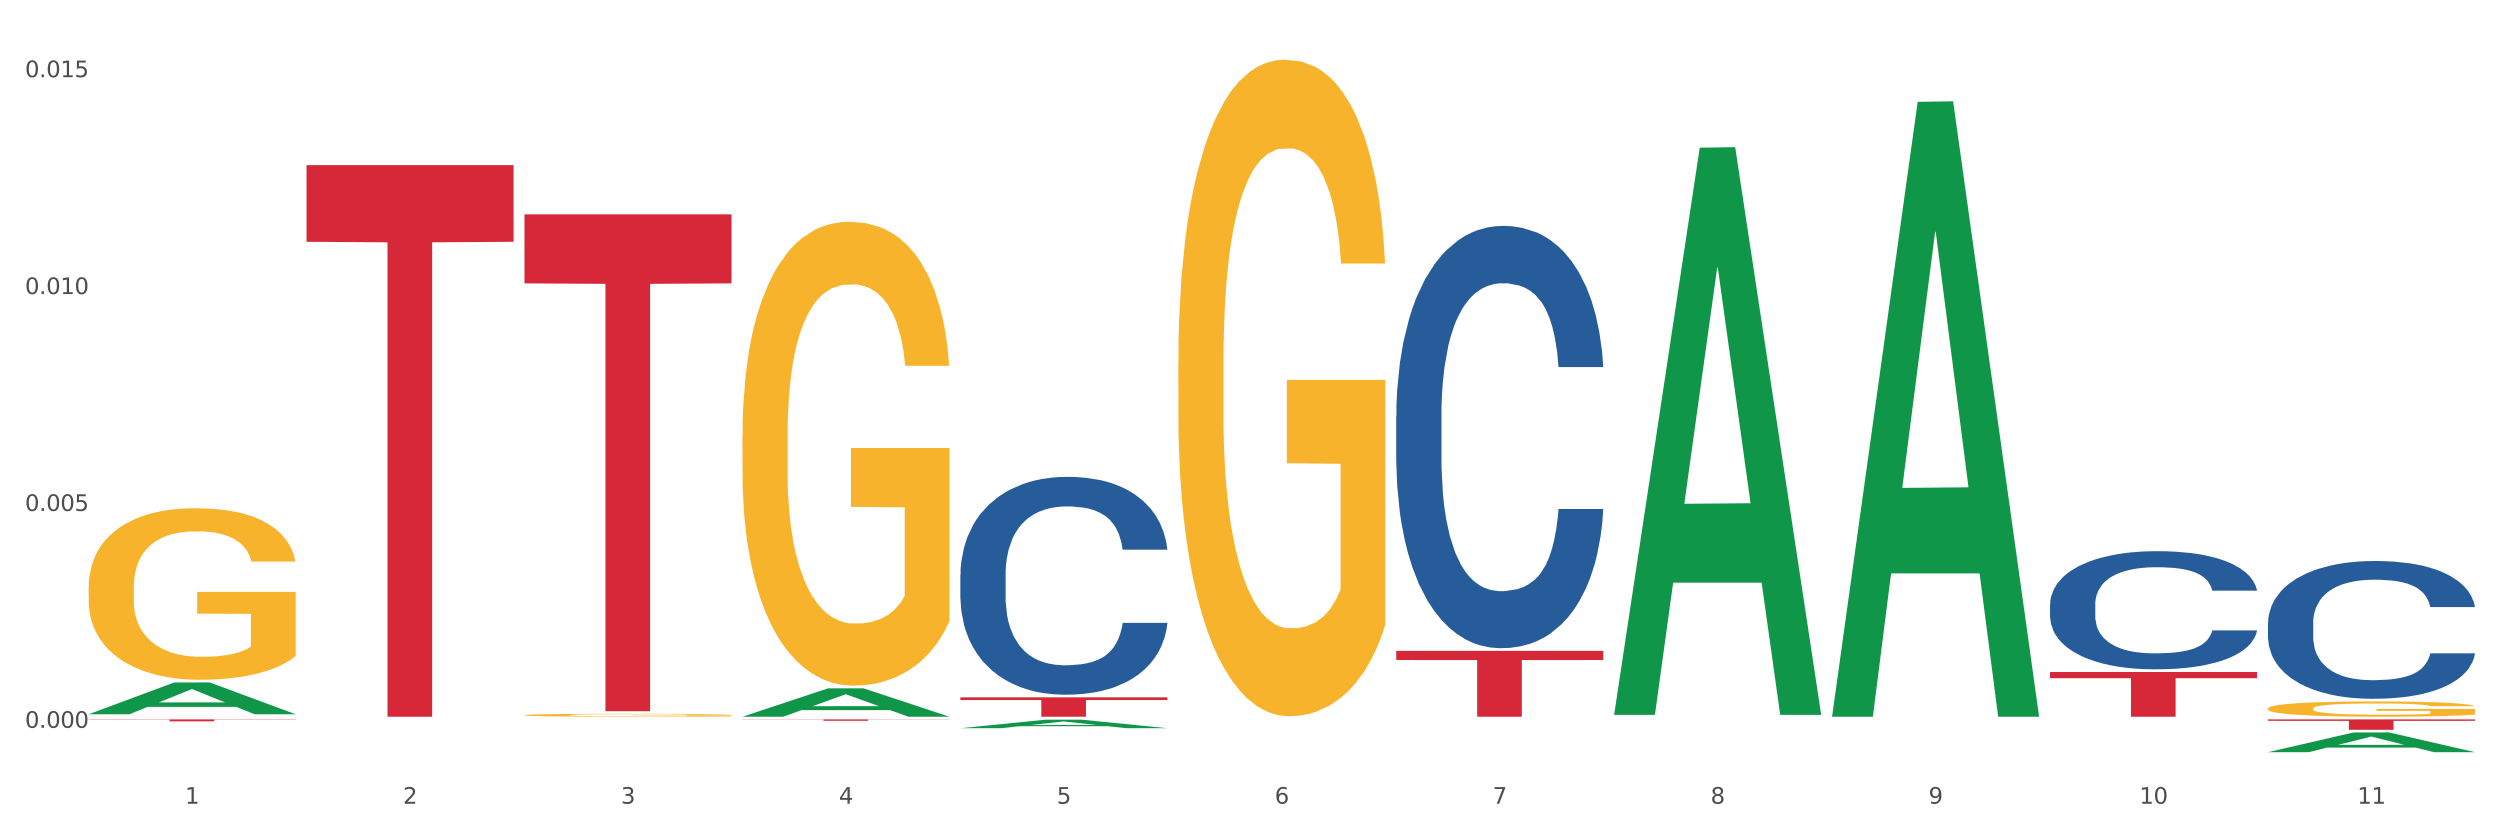
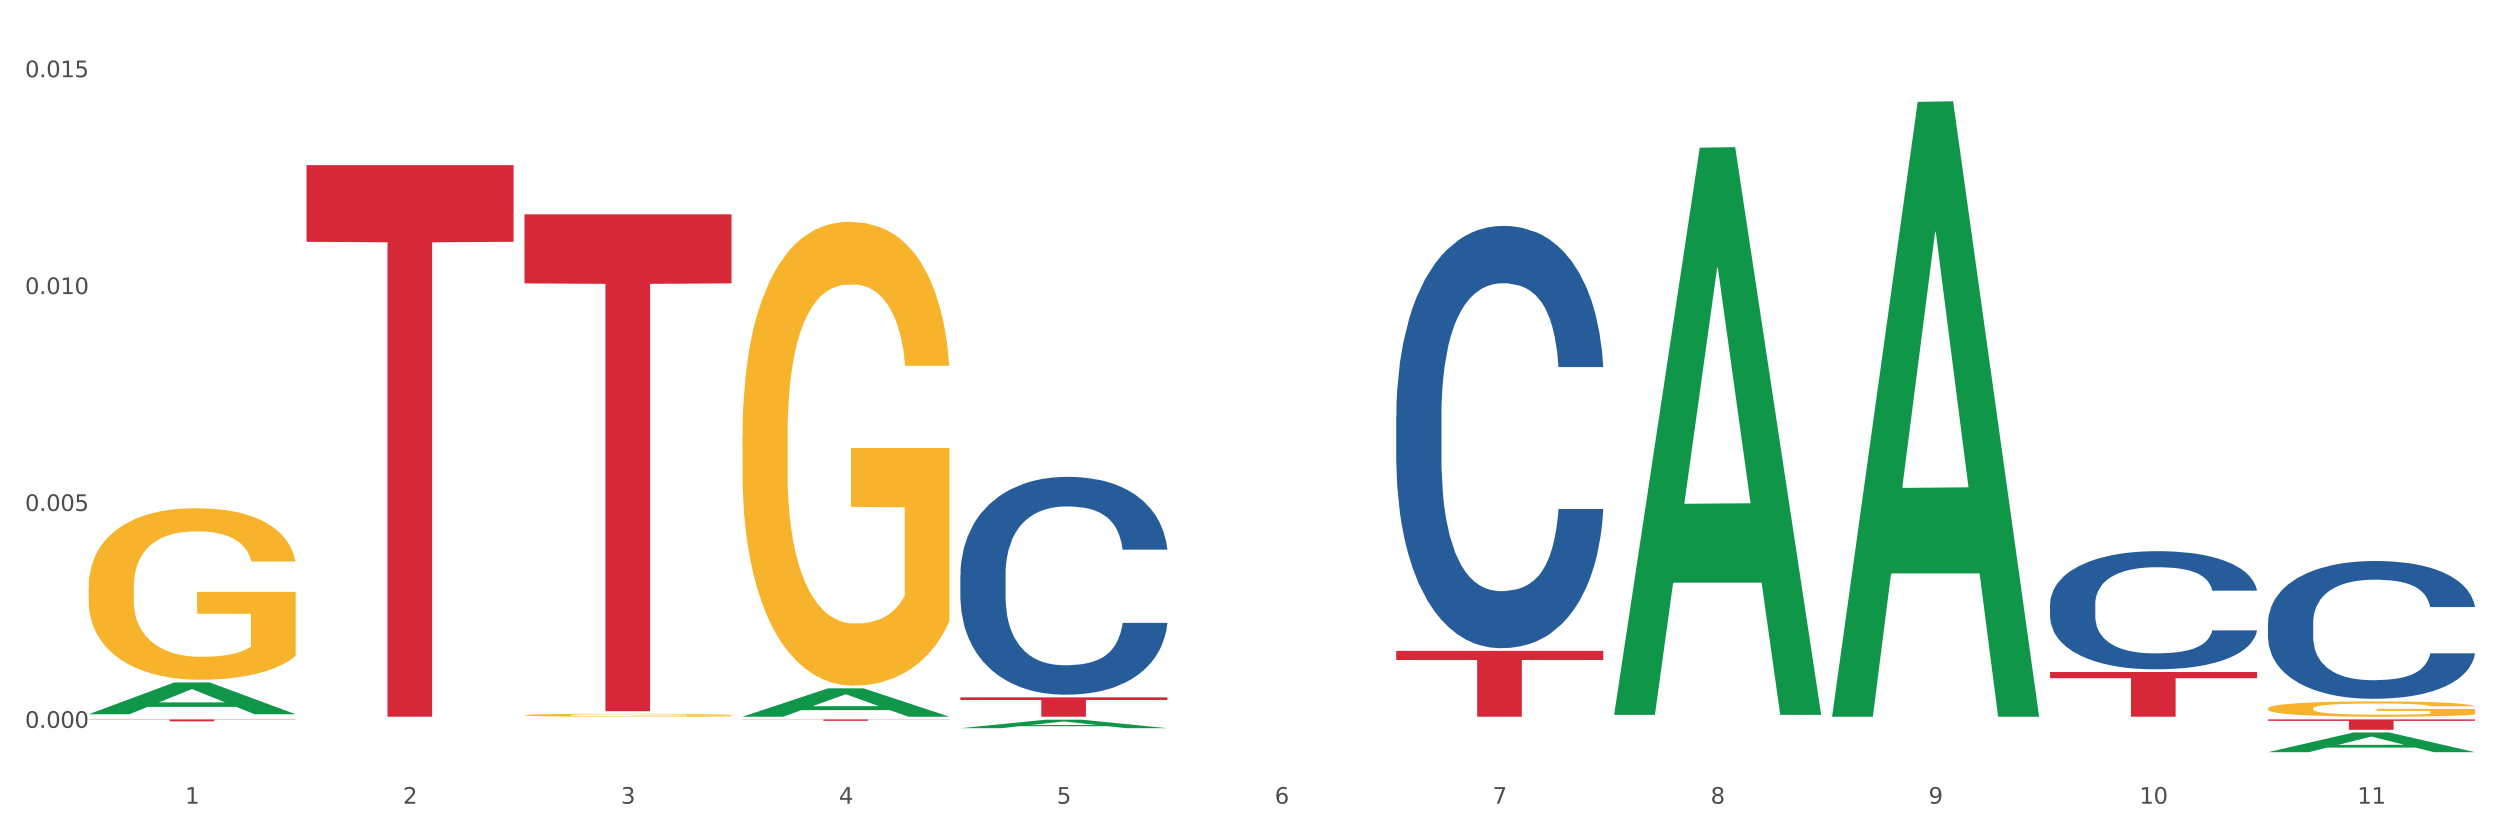
<svg xmlns="http://www.w3.org/2000/svg" xmlns:xlink="http://www.w3.org/1999/xlink" width="1080pt" height="360pt" viewBox="0 0 1080 360" version="1.1">
  <rect x="0" y="0" width="1080" height="360" fill="#333333" stroke="none" />
  <defs>
    <style type="text/css">*{stroke-linejoin: round; stroke-linecap: butt}</style>
  </defs>
  <g id="figure_1">
    <g id="patch_1">
      <path d="M 0 360  L 1080 360  L 1080 0  L 0 0  z " style="fill: #ffffff; stroke: #ffffff; stroke-linejoin: miter" />
    </g>
    <g id="axes_1">
      <g id="matplotlib.axis_1">
        <g id="xtick_1">
          <g id="text_1">
            <g style="fill: #4d4d4d" transform="translate(79.949 347.204) scale(0.096 -0.096)">
              <defs>
                <path id="DejaVuSans-31" d="M 794 531  L 1825 531  L 1825 4091  L 703 3866  L 703 4441  L 1819 4666  L 2450 4666  L 2450 531  L 3481 531  L 3481 0  L 794 0  L 794 531  z " transform="scale(0.016)" />
              </defs>
              <use xlink:href="#DejaVuSans-31" />
            </g>
          </g>
        </g>
        <g id="xtick_2">
          <g id="text_2">
            <g style="fill: #4d4d4d" transform="translate(174.097 347.204) scale(0.096 -0.096)">
              <defs>
                <path id="DejaVuSans-32" d="M 1228 531  L 3431 531  L 3431 0  L 469 0  L 469 531  Q 828 903 1448 1529  Q 2069 2156 2228 2338  Q 2531 2678 2651 2914  Q 2772 3150 2772 3378  Q 2772 3750 2511 3984  Q 2250 4219 1831 4219  Q 1534 4219 1204 4116  Q 875 4013 500 3803  L 500 4441  Q 881 4594 1212 4672  Q 1544 4750 1819 4750  Q 2544 4750 2975 4387  Q 3406 4025 3406 3419  Q 3406 3131 3298 2873  Q 3191 2616 2906 2266  Q 2828 2175 2409 1742  Q 1991 1309 1228 531  z " transform="scale(0.016)" />
              </defs>
              <use xlink:href="#DejaVuSans-32" />
            </g>
          </g>
        </g>
        <g id="xtick_3">
          <g id="text_3">
            <g style="fill: #4d4d4d" transform="translate(268.244 347.204) scale(0.096 -0.096)">
              <defs>
                <path id="DejaVuSans-33" d="M 2597 2516  Q 3050 2419 3304 2112  Q 3559 1806 3559 1356  Q 3559 666 3084 287  Q 2609 -91 1734 -91  Q 1441 -91 1130 -33  Q 819 25 488 141  L 488 750  Q 750 597 1062 519  Q 1375 441 1716 441  Q 2309 441 2620 675  Q 2931 909 2931 1356  Q 2931 1769 2642 2001  Q 2353 2234 1838 2234  L 1294 2234  L 1294 2753  L 1863 2753  Q 2328 2753 2575 2939  Q 2822 3125 2822 3475  Q 2822 3834 2567 4026  Q 2313 4219 1838 4219  Q 1578 4219 1281 4162  Q 984 4106 628 3988  L 628 4550  Q 988 4650 1302 4700  Q 1616 4750 1894 4750  Q 2613 4750 3031 4423  Q 3450 4097 3450 3541  Q 3450 3153 3228 2886  Q 3006 2619 2597 2516  z " transform="scale(0.016)" />
              </defs>
              <use xlink:href="#DejaVuSans-33" />
            </g>
          </g>
        </g>
        <g id="xtick_4">
          <g id="text_4">
            <g style="fill: #4d4d4d" transform="translate(362.392 347.204) scale(0.096 -0.096)">
              <defs>
                <path id="DejaVuSans-34" d="M 2419 4116  L 825 1625  L 2419 1625  L 2419 4116  z M 2253 4666  L 3047 4666  L 3047 1625  L 3713 1625  L 3713 1100  L 3047 1100  L 3047 0  L 2419 0  L 2419 1100  L 313 1100  L 313 1709  L 2253 4666  z " transform="scale(0.016)" />
              </defs>
              <use xlink:href="#DejaVuSans-34" />
            </g>
          </g>
        </g>
        <g id="xtick_5">
          <g id="text_5">
            <g style="fill: #4d4d4d" transform="translate(456.54 347.204) scale(0.096 -0.096)">
              <defs>
                <path id="DejaVuSans-35" d="M 691 4666  L 3169 4666  L 3169 4134  L 1269 4134  L 1269 2991  Q 1406 3038 1543 3061  Q 1681 3084 1819 3084  Q 2600 3084 3056 2656  Q 3513 2228 3513 1497  Q 3513 744 3044 326  Q 2575 -91 1722 -91  Q 1428 -91 1123 -41  Q 819 9 494 109  L 494 744  Q 775 591 1075 516  Q 1375 441 1709 441  Q 2250 441 2565 725  Q 2881 1009 2881 1497  Q 2881 1984 2565 2268  Q 2250 2553 1709 2553  Q 1456 2553 1204 2497  Q 953 2441 691 2322  L 691 4666  z " transform="scale(0.016)" />
              </defs>
              <use xlink:href="#DejaVuSans-35" />
            </g>
          </g>
        </g>
        <g id="xtick_6">
          <g id="text_6">
            <g style="fill: #4d4d4d" transform="translate(550.688 347.204) scale(0.096 -0.096)">
              <defs>
                <path id="DejaVuSans-36" d="M 2113 2584  Q 1688 2584 1439 2293  Q 1191 2003 1191 1497  Q 1191 994 1439 701  Q 1688 409 2113 409  Q 2538 409 2786 701  Q 3034 994 3034 1497  Q 3034 2003 2786 2293  Q 2538 2584 2113 2584  z M 3366 4563  L 3366 3988  Q 3128 4100 2886 4159  Q 2644 4219 2406 4219  Q 1781 4219 1451 3797  Q 1122 3375 1075 2522  Q 1259 2794 1537 2939  Q 1816 3084 2150 3084  Q 2853 3084 3261 2657  Q 3669 2231 3669 1497  Q 3669 778 3244 343  Q 2819 -91 2113 -91  Q 1303 -91 875 529  Q 447 1150 447 2328  Q 447 3434 972 4092  Q 1497 4750 2381 4750  Q 2619 4750 2861 4703  Q 3103 4656 3366 4563  z " transform="scale(0.016)" />
              </defs>
              <use xlink:href="#DejaVuSans-36" />
            </g>
          </g>
        </g>
        <g id="xtick_7">
          <g id="text_7">
            <g style="fill: #4d4d4d" transform="translate(644.835 347.204) scale(0.096 -0.096)">
              <defs>
                <path id="DejaVuSans-37" d="M 525 4666  L 3525 4666  L 3525 4397  L 1831 0  L 1172 0  L 2766 4134  L 525 4134  L 525 4666  z " transform="scale(0.016)" />
              </defs>
              <use xlink:href="#DejaVuSans-37" />
            </g>
          </g>
        </g>
        <g id="xtick_8">
          <g id="text_8">
            <g style="fill: #4d4d4d" transform="translate(738.983 347.204) scale(0.096 -0.096)">
              <defs>
                <path id="DejaVuSans-38" d="M 2034 2216  Q 1584 2216 1326 1975  Q 1069 1734 1069 1313  Q 1069 891 1326 650  Q 1584 409 2034 409  Q 2484 409 2743 651  Q 3003 894 3003 1313  Q 3003 1734 2745 1975  Q 2488 2216 2034 2216  z M 1403 2484  Q 997 2584 770 2862  Q 544 3141 544 3541  Q 544 4100 942 4425  Q 1341 4750 2034 4750  Q 2731 4750 3128 4425  Q 3525 4100 3525 3541  Q 3525 3141 3298 2862  Q 3072 2584 2669 2484  Q 3125 2378 3379 2068  Q 3634 1759 3634 1313  Q 3634 634 3220 271  Q 2806 -91 2034 -91  Q 1263 -91 848 271  Q 434 634 434 1313  Q 434 1759 690 2068  Q 947 2378 1403 2484  z M 1172 3481  Q 1172 3119 1398 2916  Q 1625 2713 2034 2713  Q 2441 2713 2670 2916  Q 2900 3119 2900 3481  Q 2900 3844 2670 4047  Q 2441 4250 2034 4250  Q 1625 4250 1398 4047  Q 1172 3844 1172 3481  z " transform="scale(0.016)" />
              </defs>
              <use xlink:href="#DejaVuSans-38" />
            </g>
          </g>
        </g>
        <g id="xtick_9">
          <g id="text_9">
            <g style="fill: #4d4d4d" transform="translate(833.131 347.204) scale(0.096 -0.096)">
              <defs>
                <path id="DejaVuSans-39" d="M 703 97  L 703 672  Q 941 559 1184 500  Q 1428 441 1663 441  Q 2288 441 2617 861  Q 2947 1281 2994 2138  Q 2813 1869 2534 1725  Q 2256 1581 1919 1581  Q 1219 1581 811 2004  Q 403 2428 403 3163  Q 403 3881 828 4315  Q 1253 4750 1959 4750  Q 2769 4750 3195 4129  Q 3622 3509 3622 2328  Q 3622 1225 3098 567  Q 2575 -91 1691 -91  Q 1453 -91 1209 -44  Q 966 3 703 97  z M 1959 2075  Q 2384 2075 2632 2365  Q 2881 2656 2881 3163  Q 2881 3666 2632 3958  Q 2384 4250 1959 4250  Q 1534 4250 1286 3958  Q 1038 3666 1038 3163  Q 1038 2656 1286 2365  Q 1534 2075 1959 2075  z " transform="scale(0.016)" />
              </defs>
              <use xlink:href="#DejaVuSans-39" />
            </g>
          </g>
        </g>
        <g id="xtick_10">
          <g id="text_10">
            <g style="fill: #4d4d4d" transform="translate(924.224 347.204) scale(0.096 -0.096)">
              <defs>
                <path id="DejaVuSans-30" d="M 2034 4250  Q 1547 4250 1301 3770  Q 1056 3291 1056 2328  Q 1056 1369 1301 889  Q 1547 409 2034 409  Q 2525 409 2770 889  Q 3016 1369 3016 2328  Q 3016 3291 2770 3770  Q 2525 4250 2034 4250  z M 2034 4750  Q 2819 4750 3233 4129  Q 3647 3509 3647 2328  Q 3647 1150 3233 529  Q 2819 -91 2034 -91  Q 1250 -91 836 529  Q 422 1150 422 2328  Q 422 3509 836 4129  Q 1250 4750 2034 4750  z " transform="scale(0.016)" />
              </defs>
              <use xlink:href="#DejaVuSans-31" />
              <use xlink:href="#DejaVuSans-30" transform="translate(63.623 0)" />
            </g>
          </g>
        </g>
        <g id="xtick_11">
          <g id="text_11">
            <g style="fill: #4d4d4d" transform="translate(1018.372 347.204) scale(0.096 -0.096)">
              <use xlink:href="#DejaVuSans-31" />
              <use xlink:href="#DejaVuSans-31" transform="translate(63.623 0)" />
            </g>
          </g>
        </g>
        <g id="xtick_12" />
        <g id="xtick_13" />
        <g id="xtick_14" />
        <g id="xtick_15" />
        <g id="xtick_16" />
        <g id="xtick_17" />
        <g id="xtick_18" />
        <g id="xtick_19" />
        <g id="xtick_20" />
        <g id="xtick_21" />
      </g>
      <g id="matplotlib.axis_2">
        <g id="ytick_1">
          <g id="text_12">
            <g style="fill: #4d4d4d" transform="translate(10.8 314.422) scale(0.096 -0.096)">
              <defs>
                <path id="DejaVuSans-2e" d="M 684 794  L 1344 794  L 1344 0  L 684 0  L 684 794  z " transform="scale(0.016)" />
              </defs>
              <use xlink:href="#DejaVuSans-30" />
              <use xlink:href="#DejaVuSans-2e" transform="translate(63.623 0)" />
              <use xlink:href="#DejaVuSans-30" transform="translate(95.41 0)" />
              <use xlink:href="#DejaVuSans-30" transform="translate(159.033 0)" />
              <use xlink:href="#DejaVuSans-30" transform="translate(222.656 0)" />
            </g>
          </g>
        </g>
        <g id="ytick_2">
          <g id="text_13">
            <g style="fill: #4d4d4d" transform="translate(10.8 220.732) scale(0.096 -0.096)">
              <use xlink:href="#DejaVuSans-30" />
              <use xlink:href="#DejaVuSans-2e" transform="translate(63.623 0)" />
              <use xlink:href="#DejaVuSans-30" transform="translate(95.41 0)" />
              <use xlink:href="#DejaVuSans-30" transform="translate(159.033 0)" />
              <use xlink:href="#DejaVuSans-35" transform="translate(222.656 0)" />
            </g>
          </g>
        </g>
        <g id="ytick_3">
          <g id="text_14">
            <g style="fill: #4d4d4d" transform="translate(10.8 127.042) scale(0.096 -0.096)">
              <use xlink:href="#DejaVuSans-30" />
              <use xlink:href="#DejaVuSans-2e" transform="translate(63.623 0)" />
              <use xlink:href="#DejaVuSans-30" transform="translate(95.41 0)" />
              <use xlink:href="#DejaVuSans-31" transform="translate(159.033 0)" />
              <use xlink:href="#DejaVuSans-30" transform="translate(222.656 0)" />
            </g>
          </g>
        </g>
        <g id="ytick_4">
          <g id="text_15">
            <g style="fill: #4d4d4d" transform="translate(10.8 33.351) scale(0.096 -0.096)">
              <use xlink:href="#DejaVuSans-30" />
              <use xlink:href="#DejaVuSans-2e" transform="translate(63.623 0)" />
              <use xlink:href="#DejaVuSans-30" transform="translate(95.41 0)" />
              <use xlink:href="#DejaVuSans-31" transform="translate(159.033 0)" />
              <use xlink:href="#DejaVuSans-35" transform="translate(222.656 0)" />
            </g>
          </g>
        </g>
        <g id="ytick_5" />
        <g id="ytick_6" />
        <g id="ytick_7" />
      </g>
      <g id="PolyCollection_1">
        <path d="M 38.283 308.54  L 38.375 308.527  L 75.258 294.82  L 90.564 294.807  L 127.723 308.566  L 110.02 308.566  L 101.998 305.362  L 63.916 305.362  L 63.64 305.413  L 55.894 308.566  L 38.283 308.566  L 38.283 308.54  L 68.711 303.45  L 97.203 303.437  L 83.095 297.74  L 82.911 297.714  L 82.727 297.753  L 68.619 303.437  L 68.711 303.45  L 38.283 308.54  z " clip-path="url(#pbfdb619aaa)" style="fill: #109648" />
        <path d="M 885.612 290.29  L 975.052 290.29  L 975.052 292.978  L 939.87 292.996  L 939.87 309.635  L 920.583 309.635  L 920.583 292.996  L 885.612 292.978  L 885.612 290.308  L 885.612 290.29  z " clip-path="url(#pbfdb619aaa)" style="fill: #d62839" />
        <path d="M 603.169 281.173  L 692.609 281.173  L 692.609 285.128  L 657.427 285.155  L 657.427 309.635  L 638.14 309.635  L 638.14 285.155  L 603.169 285.128  L 603.169 281.2  L 603.169 281.173  z " clip-path="url(#pbfdb619aaa)" style="fill: #d62839" />
        <path d="M 414.874 301.257  L 504.314 301.257  L 504.314 302.421  L 469.131 302.429  L 469.131 309.635  L 449.844 309.635  L 449.844 302.429  L 414.874 302.421  L 414.874 301.265  L 414.874 301.257  z " clip-path="url(#pbfdb619aaa)" style="fill: #d62839" />
        <path d="M 320.726 310.775  L 410.166 310.775  L 410.166 310.86  L 374.984 310.861  L 374.984 311.389  L 355.697 311.389  L 355.697 310.861  L 320.726 310.86  L 320.726 310.776  L 320.726 310.775  z " clip-path="url(#pbfdb619aaa)" style="fill: #d62839" />
        <path d="M 226.578 92.599  L 316.019 92.599  L 316.019 122.425  L 280.836 122.626  L 280.836 307.224  L 261.549 307.224  L 261.549 122.626  L 226.578 122.425  L 226.578 92.801  L 226.578 92.599  z " clip-path="url(#pbfdb619aaa)" style="fill: #d62839" />
        <path d="M 132.431 71.34  L 221.871 71.34  L 221.871 104.455  L 186.688 104.679  L 186.688 309.635  L 167.401 309.635  L 167.401 104.679  L 132.431 104.455  L 132.431 71.564  L 132.431 71.34  z " clip-path="url(#pbfdb619aaa)" style="fill: #d62839" />
        <path d="M 979.76 310.775  L 1069.2 310.775  L 1069.2 311.4  L 1034.017 311.404  L 1034.017 315.27  L 1014.73 315.27  L 1014.73 311.404  L 979.76 311.4  L 979.76 310.779  L 979.76 310.775  z " clip-path="url(#pbfdb619aaa)" style="fill: #d62839" />
        <path d="M 38.283 310.775  L 127.723 310.775  L 127.723 310.892  L 92.541 310.893  L 92.541 311.62  L 73.254 311.62  L 73.254 310.893  L 38.283 310.892  L 38.283 310.776  L 38.283 310.775  z " clip-path="url(#pbfdb619aaa)" style="fill: #d62839" />
        <path d="M 603.169 179.558  L 603.275 179.392  L 603.275 174.726  L 603.592 168.395  L 604.755 156.731  L 606.235 147.9  L 608.772 137.569  L 610.147 133.237  L 611.944 128.405  L 615.644 120.574  L 619.873 113.909  L 622.833 110.243  L 625.053 107.91  L 630.022 103.744  L 632.877 101.912  L 635.837 100.412  L 638.374 99.412  L 642.603 98.246  L 645.986 97.746  L 649.898 97.579  L 653.175 97.746  L 657.51 98.413  L 663.853 100.412  L 666.285 101.578  L 669.562 103.578  L 672.945 106.244  L 675.694 108.91  L 678.866 112.742  L 682.143 117.741  L 685.315 124.073  L 687.535 129.904  L 689.332 136.07  L 690.918 143.568  L 692.081 151.732  L 692.609 158.564  L 673.262 158.564  L 672.734 152.399  L 671.676 145.734  L 670.619 141.235  L 669.456 137.569  L 667.659 133.404  L 666.073 130.738  L 663.43 127.572  L 660.999 125.572  L 658.99 124.406  L 656.558 123.406  L 651.378 122.406  L 647.678 122.406  L 645.352 122.74  L 642.497 123.573  L 640.066 124.739  L 637.211 126.739  L 634.991 128.905  L 632.771 131.737  L 631.502 133.737  L 629.599 137.403  L 628.331 140.402  L 626.639 145.567  L 625.688 149.233  L 623.996 158.73  L 623.256 165.729  L 622.939 170.561  L 622.727 175.893  L 622.727 201.886  L 623.362 213.55  L 623.89 218.549  L 624.736 224.214  L 626.322 231.545  L 628.648 238.71  L 631.079 243.875  L 633.088 247.041  L 634.991 249.374  L 636.894 251.207  L 639.22 252.873  L 641.123 253.873  L 643.977 254.873  L 647.361 255.372  L 650.004 255.372  L 655.395 254.539  L 657.827 253.706  L 660.153 252.54  L 662.69 250.707  L 664.699 248.708  L 665.862 247.208  L 667.765 244.042  L 669.245 240.71  L 670.514 236.877  L 671.359 233.545  L 672.311 228.546  L 673.051 222.881  L 673.262 219.882  L 692.609 219.882  L 692.186 225.88  L 691.446 231.712  L 689.966 239.543  L 688.803 244.042  L 687.006 249.541  L 685.103 254.206  L 682.46 259.371  L 680.028 263.204  L 677.491 266.536  L 674.742 269.536  L 669.773 273.701  L 667.976 274.868  L 664.17 276.867  L 661.21 278.033  L 656.875 279.2  L 652.435 279.866  L 647.783 280.033  L 643.66 279.7  L 639.114 278.7  L 636.26 277.7  L 633.088 276.201  L 629.388 273.868  L 625.899 271.035  L 622.622 267.703  L 619.556 263.87  L 616.701 259.538  L 613.001 252.373  L 610.252 245.375  L 608.244 238.877  L 606.869 233.378  L 605.495 226.38  L 604.755 221.548  L 603.592 209.884  L 603.169 199.054  L 603.169 179.558  z " clip-path="url(#pbfdb619aaa)" style="fill: #255c99" />
        <path d="M 885.612 261.04  L 885.718 260.993  L 885.718 259.688  L 886.035 257.916  L 887.198 254.653  L 888.678 252.182  L 891.215 249.292  L 892.59 248.08  L 894.387 246.728  L 898.087 244.537  L 902.316 242.672  L 905.276 241.647  L 907.496 240.994  L 912.465 239.829  L 915.32 239.316  L 918.28 238.896  L 920.817 238.617  L 925.046 238.29  L 928.429 238.15  L 932.341 238.104  L 935.618 238.15  L 939.953 238.337  L 946.296 238.896  L 948.728 239.223  L 952.005 239.782  L 955.388 240.528  L 958.137 241.274  L 961.309 242.346  L 964.586 243.744  L 967.758 245.516  L 969.978 247.148  L 971.775 248.872  L 973.361 250.97  L 974.524 253.254  L 975.052 255.166  L 955.705 255.166  L 955.177 253.441  L 954.119 251.576  L 953.062 250.318  L 951.899 249.292  L 950.102 248.127  L 948.516 247.381  L 945.873 246.495  L 943.442 245.936  L 941.433 245.609  L 939.001 245.329  L 933.821 245.05  L 930.121 245.05  L 927.795 245.143  L 924.94 245.376  L 922.509 245.702  L 919.654 246.262  L 917.434 246.868  L 915.214 247.66  L 913.945 248.22  L 912.042 249.245  L 910.774 250.084  L 909.082 251.53  L 908.131 252.555  L 906.439 255.212  L 905.699 257.17  L 905.382 258.522  L 905.17 260.014  L 905.17 267.286  L 905.805 270.549  L 906.333 271.948  L 907.179 273.533  L 908.765 275.584  L 911.091 277.589  L 913.522 279.034  L 915.531 279.92  L 917.434 280.572  L 919.337 281.085  L 921.663 281.551  L 923.566 281.831  L 926.42 282.111  L 929.804 282.25  L 932.447 282.25  L 937.838 282.017  L 940.27 281.784  L 942.596 281.458  L 945.133 280.945  L 947.142 280.386  L 948.305 279.966  L 950.208 279.08  L 951.688 278.148  L 952.957 277.076  L 953.802 276.144  L 954.754 274.745  L 955.494 273.16  L 955.705 272.321  L 975.052 272.321  L 974.629 273.999  L 973.889 275.631  L 972.409 277.822  L 971.246 279.08  L 969.449 280.619  L 967.546 281.924  L 964.903 283.369  L 962.471 284.441  L 959.934 285.374  L 957.185 286.213  L 952.217 287.378  L 950.419 287.705  L 946.613 288.264  L 943.653 288.59  L 939.319 288.917  L 934.878 289.103  L 930.226 289.15  L 926.103 289.057  L 921.557 288.777  L 918.703 288.497  L 915.531 288.078  L 911.831 287.425  L 908.342 286.632  L 905.065 285.7  L 901.999 284.628  L 899.144 283.416  L 895.444 281.411  L 892.695 279.453  L 890.687 277.635  L 889.312 276.097  L 887.938 274.139  L 887.198 272.787  L 886.035 269.524  L 885.612 266.494  L 885.612 261.04  z " clip-path="url(#pbfdb619aaa)" style="fill: #255c99" />
        <path d="M 979.76 269.096  L 979.865 269.042  L 979.865 267.52  L 980.183 265.454  L 981.346 261.648  L 982.826 258.767  L 985.363 255.396  L 986.737 253.983  L 988.535 252.406  L 992.235 249.851  L 996.464 247.677  L 999.424 246.48  L 1001.644 245.719  L 1006.613 244.36  L 1009.467 243.762  L 1012.428 243.273  L 1014.965 242.947  L 1019.194 242.566  L 1022.577 242.403  L 1026.489 242.349  L 1029.766 242.403  L 1034.101 242.621  L 1040.444 243.273  L 1042.875 243.653  L 1046.153 244.306  L 1049.536 245.176  L 1052.285 246.046  L 1055.456 247.296  L 1058.734 248.927  L 1061.905 250.993  L 1064.125 252.896  L 1065.923 254.907  L 1067.508 257.354  L 1068.671 260.017  L 1069.2 262.246  L 1049.853 262.246  L 1049.324 260.235  L 1048.267 258.06  L 1047.21 256.592  L 1046.047 255.396  L 1044.25 254.037  L 1042.664 253.167  L 1040.021 252.134  L 1037.589 251.482  L 1035.581 251.102  L 1033.149 250.775  L 1027.969 250.449  L 1024.268 250.449  L 1021.943 250.558  L 1019.088 250.83  L 1016.656 251.21  L 1013.802 251.863  L 1011.582 252.569  L 1009.362 253.494  L 1008.093 254.146  L 1006.19 255.342  L 1004.921 256.321  L 1003.23 258.006  L 1002.278 259.202  L 1000.587 262.301  L 999.847 264.584  L 999.53 266.161  L 999.318 267.9  L 999.318 276.381  L 999.952 280.187  L 1000.481 281.818  L 1001.327 283.666  L 1002.913 286.058  L 1005.239 288.396  L 1007.67 290.081  L 1009.679 291.114  L 1011.582 291.876  L 1013.485 292.474  L 1015.811 293.017  L 1017.714 293.343  L 1020.568 293.67  L 1023.951 293.833  L 1026.594 293.833  L 1031.986 293.561  L 1034.418 293.289  L 1036.744 292.908  L 1039.281 292.31  L 1041.29 291.658  L 1042.452 291.169  L 1044.355 290.136  L 1045.836 289.049  L 1047.104 287.798  L 1047.95 286.711  L 1048.901 285.08  L 1049.642 283.231  L 1049.853 282.253  L 1069.2 282.253  L 1068.777 284.21  L 1068.037 286.113  L 1066.557 288.668  L 1065.394 290.136  L 1063.597 291.93  L 1061.694 293.452  L 1059.051 295.137  L 1056.619 296.388  L 1054.082 297.475  L 1051.333 298.454  L 1046.364 299.813  L 1044.567 300.193  L 1040.761 300.846  L 1037.801 301.226  L 1033.466 301.607  L 1029.026 301.824  L 1024.374 301.879  L 1020.251 301.77  L 1015.705 301.444  L 1012.851 301.118  L 1009.679 300.628  L 1005.979 299.867  L 1002.49 298.943  L 999.212 297.856  L 996.147 296.605  L 993.292 295.192  L 989.592 292.854  L 986.843 290.571  L 984.834 288.451  L 983.46 286.656  L 982.086 284.373  L 981.346 282.797  L 980.183 278.991  L 979.76 275.457  L 979.76 269.096  z " clip-path="url(#pbfdb619aaa)" style="fill: #255c99" />
        <path d="M 979.76 306.076  L 979.865 306.07  L 979.865 305.853  L 980.077 305.665  L 981.132 305.212  L 982.716 304.837  L 983.878 304.638  L 985.04 304.475  L 986.412 304.312  L 988.102 304.143  L 991.164 303.895  L 993.065 303.768  L 995.388 303.635  L 999.612 303.442  L 1002.674 303.333  L 1005.842 303.242  L 1011.016 303.134  L 1014.395 303.085  L 1017.986 303.049  L 1022.315 303.025  L 1025.589 303.019  L 1032.769 303.037  L 1038.894 303.091  L 1041.85 303.134  L 1045.652 303.206  L 1047.658 303.254  L 1050.932 303.351  L 1054.311 303.478  L 1056.634 303.587  L 1060.119 303.792  L 1062.759 303.998  L 1065.187 304.251  L 1066.454 304.427  L 1067.405 304.59  L 1068.25 304.777  L 1069.094 305.073  L 1050.087 305.073  L 1049.348 304.862  L 1048.186 304.662  L 1046.497 304.469  L 1045.018 304.348  L 1042.484 304.197  L 1040.161 304.1  L 1037.732 304.028  L 1034.776 303.967  L 1032.452 303.937  L 1029.179 303.913  L 1022.738 303.919  L 1018.408 303.967  L 1015.451 304.028  L 1013.551 304.082  L 1011.861 304.143  L 1009.96 304.227  L 1007.743 304.354  L 1006.159 304.469  L 1004.575 304.614  L 1003.308 304.759  L 1002.146 304.928  L 1001.196 305.109  L 1000.457 305.297  L 999.823 305.526  L 999.295 305.907  L 999.295 306.735  L 999.506 306.922  L 1000.034 307.17  L 1000.668 307.357  L 1001.724 307.581  L 1002.674 307.732  L 1004.469 307.949  L 1006.476 308.13  L 1008.06 308.245  L 1009.644 308.342  L 1012.389 308.475  L 1015.451 308.584  L 1018.091 308.65  L 1021.682 308.71  L 1024.11 308.735  L 1026.222 308.747  L 1031.396 308.747  L 1035.092 308.729  L 1039.211 308.686  L 1042.378 308.632  L 1045.018 308.565  L 1047.975 308.457  L 1049.876 308.354  L 1049.876 307.091  L 1026.645 307.085  L 1026.645 306.245  L 1069.2 306.245  L 1069.2 308.71  L 1067.405 308.837  L 1065.399 308.952  L 1063.287 309.055  L 1060.119 309.182  L 1056.317 309.303  L 1052.938 309.387  L 1049.348 309.46  L 1045.124 309.526  L 1039.633 309.587  L 1036.254 309.611  L 1032.03 309.629  L 1027.067 309.635  L 1022.738 309.623  L 1018.514 309.593  L 1014.079 309.538  L 1009.749 309.46  L 1006.476 309.381  L 1003.202 309.284  L 999.717 309.158  L 996.972 309.037  L 994.86 308.928  L 992.537 308.789  L 990.003 308.608  L 988.102 308.445  L 986.412 308.275  L 984.617 308.058  L 983.35 307.871  L 982.083 307.635  L 981.344 307.46  L 980.499 307.188  L 979.865 306.807  L 979.76 306.076  z " clip-path="url(#pbfdb619aaa)" style="fill: #f7b32b" />
-         <path d="M 509.021 156.843  L 509.127 156.584  L 509.127 147.258  L 509.338 139.227  L 510.394 119.797  L 511.978 103.736  L 513.14 95.187  L 514.301 88.192  L 515.674 81.198  L 517.363 73.944  L 520.426 63.323  L 522.327 57.883  L 524.65 52.183  L 528.874 43.894  L 531.936 39.231  L 535.104 35.345  L 540.278 30.682  L 543.657 28.609  L 547.247 27.055  L 551.577 26.019  L 554.85 25.759  L 562.031 26.537  L 568.155 28.868  L 571.112 30.682  L 574.914 33.79  L 576.92 35.863  L 580.193 40.008  L 583.573 45.448  L 585.896 50.111  L 589.38 58.919  L 592.02 67.727  L 594.449 78.607  L 595.716 86.12  L 596.667 93.115  L 597.511 101.145  L 598.356 113.839  L 579.349 113.839  L 578.609 104.772  L 577.448 96.223  L 575.758 87.933  L 574.28 82.752  L 571.746 76.276  L 569.423 72.131  L 566.994 69.022  L 564.037 66.432  L 561.714 65.136  L 558.441 64.1  L 551.999 64.359  L 547.67 66.432  L 544.713 69.022  L 542.812 71.354  L 541.123 73.944  L 539.222 77.571  L 537.004 83.011  L 535.42 87.933  L 533.837 94.151  L 532.569 100.368  L 531.408 107.622  L 530.457 115.394  L 529.718 123.424  L 529.085 133.268  L 528.557 149.589  L 528.557 185.08  L 528.768 193.111  L 529.296 203.732  L 529.929 211.763  L 530.985 221.348  L 531.936 227.825  L 533.731 237.151  L 535.737 244.922  L 537.321 249.845  L 538.905 253.989  L 541.651 259.689  L 544.713 264.352  L 547.353 267.201  L 550.943 269.792  L 553.372 270.828  L 555.484 271.346  L 560.658 271.346  L 564.354 270.569  L 568.472 268.756  L 571.64 266.424  L 574.28 263.575  L 577.237 258.912  L 579.137 254.508  L 579.137 200.364  L 555.906 200.105  L 555.906 164.096  L 598.462 164.096  L 598.462 269.792  L 596.667 275.232  L 594.66 280.154  L 592.548 284.558  L 589.38 289.998  L 585.579 295.18  L 582.2 298.806  L 578.609 301.915  L 574.386 304.765  L 568.895 307.355  L 565.516 308.392  L 561.292 309.169  L 556.329 309.428  L 551.999 308.91  L 547.775 307.614  L 543.34 305.283  L 539.011 301.915  L 535.737 298.547  L 532.464 294.402  L 528.979 288.962  L 526.234 283.781  L 524.122 279.118  L 521.799 273.16  L 519.264 265.388  L 517.363 258.393  L 515.674 251.14  L 513.879 241.814  L 512.612 233.783  L 511.344 223.68  L 510.605 216.167  L 509.761 204.509  L 509.127 188.189  L 509.021 156.843  z " clip-path="url(#pbfdb619aaa)" style="fill: #f7b32b" />
        <path d="M 320.726 188.414  L 320.832 188.231  L 320.832 181.642  L 321.043 175.968  L 322.099 162.242  L 323.683 150.895  L 324.844 144.855  L 326.006 139.914  L 327.379 134.972  L 329.068 129.847  L 332.13 122.344  L 334.031 118.5  L 336.354 114.474  L 340.578 108.617  L 343.64 105.323  L 346.808 102.578  L 351.983 99.283  L 355.362 97.819  L 358.952 96.721  L 363.281 95.989  L 366.555 95.806  L 373.735 96.355  L 379.86 98.002  L 382.817 99.283  L 386.618 101.48  L 388.625 102.944  L 391.898 105.872  L 395.277 109.715  L 397.6 113.01  L 401.085 119.232  L 403.725 125.455  L 406.154 133.142  L 407.421 138.449  L 408.371 143.391  L 409.216 149.064  L 410.061 158.032  L 391.053 158.032  L 390.314 151.627  L 389.153 145.587  L 387.463 139.73  L 385.985 136.07  L 383.45 131.495  L 381.127 128.566  L 378.699 126.37  L 375.742 124.54  L 373.419 123.625  L 370.145 122.893  L 363.704 123.076  L 359.374 124.54  L 356.418 126.37  L 354.517 128.017  L 352.827 129.847  L 350.927 132.41  L 348.709 136.253  L 347.125 139.73  L 345.541 144.123  L 344.274 148.515  L 343.112 153.64  L 342.162 159.131  L 341.423 164.804  L 340.789 171.759  L 340.261 183.289  L 340.261 208.363  L 340.473 214.036  L 341.001 221.54  L 341.634 227.214  L 342.69 233.985  L 343.64 238.561  L 345.436 245.149  L 347.442 250.64  L 349.026 254.117  L 350.61 257.046  L 353.355 261.072  L 356.418 264.366  L 359.058 266.38  L 362.648 268.21  L 365.077 268.942  L 367.189 269.308  L 372.363 269.308  L 376.059 268.759  L 380.177 267.478  L 383.345 265.831  L 385.985 263.817  L 388.941 260.523  L 390.842 257.412  L 390.842 219.161  L 367.611 218.978  L 367.611 193.538  L 410.166 193.538  L 410.166 268.21  L 408.371 272.053  L 406.365 275.531  L 404.253 278.642  L 401.085 282.485  L 397.284 286.146  L 393.904 288.708  L 390.314 290.904  L 386.09 292.917  L 380.599 294.748  L 377.22 295.48  L 372.996 296.029  L 368.033 296.212  L 363.704 295.846  L 359.48 294.931  L 355.045 293.283  L 350.715 290.904  L 347.442 288.525  L 344.168 285.597  L 340.684 281.753  L 337.938 278.093  L 335.826 274.799  L 333.503 270.589  L 330.969 265.099  L 329.068 260.157  L 327.379 255.033  L 325.583 248.444  L 324.316 242.77  L 323.049 235.632  L 322.31 230.325  L 321.465 222.089  L 320.832 210.559  L 320.726 188.414  z " clip-path="url(#pbfdb619aaa)" style="fill: #f7b32b" />
        <path d="M 414.874 248.284  L 414.979 248.198  L 414.979 245.791  L 415.297 242.525  L 416.46 236.508  L 417.94 231.952  L 420.477 226.623  L 421.851 224.388  L 423.649 221.895  L 427.349 217.855  L 431.578 214.417  L 434.538 212.526  L 436.758 211.322  L 441.727 209.173  L 444.581 208.228  L 447.542 207.454  L 450.079 206.938  L 454.308 206.337  L 457.691 206.079  L 461.603 205.993  L 464.88 206.079  L 469.214 206.423  L 475.558 207.454  L 477.989 208.056  L 481.267 209.087  L 484.65 210.463  L 487.399 211.838  L 490.57 213.815  L 493.848 216.394  L 497.019 219.66  L 499.239 222.669  L 501.037 225.849  L 502.622 229.717  L 503.785 233.929  L 504.314 237.454  L 484.967 237.454  L 484.438 234.273  L 483.381 230.835  L 482.324 228.514  L 481.161 226.623  L 479.364 224.474  L 477.778 223.098  L 475.135 221.465  L 472.703 220.434  L 470.695 219.832  L 468.263 219.316  L 463.083 218.801  L 459.382 218.801  L 457.057 218.972  L 454.202 219.402  L 451.77 220.004  L 448.916 221.035  L 446.696 222.153  L 444.476 223.614  L 443.207 224.646  L 441.304 226.537  L 440.035 228.084  L 438.344 230.749  L 437.392 232.64  L 435.701 237.539  L 434.961 241.15  L 434.644 243.643  L 434.432 246.393  L 434.432 259.803  L 435.066 265.82  L 435.595 268.399  L 436.441 271.321  L 438.027 275.103  L 440.353 278.799  L 442.784 281.464  L 444.793 283.097  L 446.696 284.301  L 448.599 285.246  L 450.925 286.106  L 452.828 286.622  L 455.682 287.137  L 459.065 287.395  L 461.708 287.395  L 467.1 286.966  L 469.532 286.536  L 471.858 285.934  L 474.395 284.988  L 476.404 283.957  L 477.566 283.183  L 479.469 281.55  L 480.95 279.831  L 482.218 277.854  L 483.064 276.135  L 484.015 273.556  L 484.756 270.633  L 484.967 269.086  L 504.314 269.086  L 503.891 272.181  L 503.151 275.189  L 501.671 279.229  L 500.508 281.55  L 498.711 284.387  L 496.808 286.794  L 494.165 289.458  L 491.733 291.435  L 489.196 293.155  L 486.447 294.702  L 481.478 296.851  L 479.681 297.452  L 475.875 298.484  L 472.915 299.086  L 468.58 299.687  L 464.14 300.031  L 459.488 300.117  L 455.365 299.945  L 450.819 299.429  L 447.964 298.914  L 444.793 298.14  L 441.093 296.937  L 437.604 295.475  L 434.326 293.756  L 431.26 291.779  L 428.406 289.544  L 424.706 285.848  L 421.957 282.238  L 419.948 278.885  L 418.574 276.049  L 417.2 272.439  L 416.46 269.946  L 415.297 263.929  L 414.874 258.341  L 414.874 248.284  z " clip-path="url(#pbfdb619aaa)" style="fill: #255c99" />
        <path d="M 226.578 308.951  L 226.684 308.95  L 226.684 308.908  L 226.895 308.872  L 227.951 308.785  L 229.535 308.713  L 230.697 308.675  L 231.858 308.644  L 233.231 308.613  L 234.92 308.58  L 237.983 308.532  L 239.884 308.508  L 242.207 308.483  L 246.43 308.445  L 249.493 308.425  L 252.661 308.407  L 257.835 308.386  L 261.214 308.377  L 264.804 308.37  L 269.134 308.365  L 272.407 308.364  L 279.588 308.368  L 285.712 308.378  L 288.669 308.386  L 292.471 308.4  L 294.477 308.409  L 297.75 308.428  L 301.13 308.452  L 303.453 308.473  L 306.937 308.513  L 309.577 308.552  L 312.006 308.601  L 313.273 308.635  L 314.223 308.666  L 315.068 308.702  L 315.913 308.759  L 296.906 308.759  L 296.166 308.718  L 295.005 308.68  L 293.315 308.643  L 291.837 308.62  L 289.303 308.59  L 286.98 308.572  L 284.551 308.558  L 281.594 308.546  L 279.271 308.541  L 275.998 308.536  L 269.556 308.537  L 265.227 308.546  L 262.27 308.558  L 260.369 308.568  L 258.68 308.58  L 256.779 308.596  L 254.561 308.621  L 252.977 308.643  L 251.394 308.671  L 250.126 308.698  L 248.965 308.731  L 248.014 308.766  L 247.275 308.802  L 246.642 308.846  L 246.114 308.919  L 246.114 309.078  L 246.325 309.114  L 246.853 309.161  L 247.486 309.197  L 248.542 309.24  L 249.493 309.269  L 251.288 309.311  L 253.294 309.346  L 254.878 309.368  L 256.462 309.387  L 259.208 309.412  L 262.27 309.433  L 264.91 309.446  L 268.5 309.457  L 270.929 309.462  L 273.041 309.464  L 278.215 309.464  L 281.911 309.461  L 286.029 309.453  L 289.197 309.442  L 291.837 309.429  L 294.794 309.409  L 296.694 309.389  L 296.694 309.146  L 273.463 309.145  L 273.463 308.984  L 316.019 308.984  L 316.019 309.457  L 314.223 309.482  L 312.217 309.504  L 310.105 309.523  L 306.937 309.548  L 303.136 309.571  L 299.757 309.587  L 296.166 309.601  L 291.943 309.614  L 286.452 309.626  L 283.073 309.63  L 278.849 309.634  L 273.886 309.635  L 269.556 309.633  L 265.332 309.627  L 260.897 309.616  L 256.568 309.601  L 253.294 309.586  L 250.021 309.568  L 246.536 309.543  L 243.791 309.52  L 241.679 309.499  L 239.356 309.472  L 236.821 309.438  L 234.92 309.406  L 233.231 309.374  L 231.436 309.332  L 230.169 309.296  L 228.901 309.251  L 228.162 309.217  L 227.318 309.165  L 226.684 309.092  L 226.578 308.951  z " clip-path="url(#pbfdb619aaa)" style="fill: #f7b32b" />
        <path d="M 38.283 253.804  L 38.389 253.736  L 38.389 251.3  L 38.6 249.202  L 39.656 244.126  L 41.24 239.929  L 42.401 237.696  L 43.563 235.869  L 44.936 234.041  L 46.625 232.146  L 49.687 229.371  L 51.588 227.95  L 53.911 226.461  L 58.135 224.296  L 61.197 223.077  L 64.365 222.062  L 69.54 220.844  L 72.919 220.302  L 76.509 219.896  L 80.838 219.626  L 84.112 219.558  L 91.292 219.761  L 97.417 220.37  L 100.374 220.844  L 104.175 221.656  L 106.182 222.197  L 109.455 223.28  L 112.834 224.702  L 115.157 225.92  L 118.642 228.221  L 121.282 230.522  L 123.711 233.365  L 124.978 235.327  L 125.928 237.155  L 126.773 239.253  L 127.618 242.569  L 108.61 242.569  L 107.871 240.2  L 106.71 237.967  L 105.02 235.801  L 103.542 234.447  L 101.007 232.755  L 98.684 231.673  L 96.256 230.86  L 93.299 230.184  L 90.976 229.845  L 87.702 229.575  L 81.261 229.642  L 76.931 230.184  L 73.975 230.86  L 72.074 231.47  L 70.384 232.146  L 68.484 233.094  L 66.266 234.515  L 64.682 235.801  L 63.098 237.425  L 61.831 239.05  L 60.669 240.945  L 59.719 242.975  L 58.98 245.073  L 58.346 247.645  L 57.818 251.909  L 57.818 261.181  L 58.03 263.279  L 58.558 266.054  L 59.191 268.152  L 60.247 270.656  L 61.197 272.348  L 62.993 274.784  L 64.999 276.815  L 66.583 278.101  L 68.167 279.184  L 70.912 280.673  L 73.975 281.891  L 76.615 282.635  L 80.205 283.312  L 82.634 283.583  L 84.745 283.718  L 89.92 283.718  L 93.616 283.515  L 97.734 283.041  L 100.902 282.432  L 103.542 281.688  L 106.498 280.47  L 108.399 279.319  L 108.399 265.174  L 85.168 265.106  L 85.168 255.699  L 127.723 255.699  L 127.723 283.312  L 125.928 284.733  L 123.922 286.019  L 121.81 287.17  L 118.642 288.591  L 114.841 289.945  L 111.461 290.892  L 107.871 291.704  L 103.647 292.449  L 98.156 293.126  L 94.777 293.396  L 90.553 293.599  L 85.59 293.667  L 81.261 293.532  L 77.037 293.193  L 72.602 292.584  L 68.272 291.704  L 64.999 290.825  L 61.725 289.742  L 58.241 288.32  L 55.495 286.967  L 53.383 285.749  L 51.06 284.192  L 48.526 282.162  L 46.625 280.334  L 44.936 278.439  L 43.14 276.003  L 41.873 273.905  L 40.606 271.265  L 39.867 269.302  L 39.022 266.257  L 38.389 261.993  L 38.283 253.804  z " clip-path="url(#pbfdb619aaa)" style="fill: #f7b32b" />
        <path d="M 320.726 309.612  L 320.818 309.6  L 357.701 297.363  L 373.007 297.352  L 410.166 309.635  L 392.463 309.635  L 384.441 306.775  L 346.359 306.775  L 346.083 306.821  L 338.337 309.635  L 320.726 309.635  L 320.726 309.612  L 351.154 305.068  L 379.646 305.056  L 365.538 299.97  L 365.354 299.947  L 365.17 299.981  L 351.062 305.056  L 351.154 305.068  L 320.726 309.612  z " clip-path="url(#pbfdb619aaa)" style="fill: #109648" />
        <path d="M 414.874 314.582  L 414.966 314.579  L 451.848 310.897  L 467.155 310.894  L 504.314 314.589  L 486.61 314.589  L 478.588 313.729  L 440.507 313.729  L 440.23 313.743  L 432.485 314.589  L 414.874 314.589  L 414.874 314.582  L 445.302 313.215  L 473.794 313.212  L 459.686 311.682  L 459.502 311.675  L 459.317 311.685  L 445.21 313.212  L 445.302 313.215  L 414.874 314.582  z " clip-path="url(#pbfdb619aaa)" style="fill: #109648" />
        <path d="M 697.317 308.365  L 697.409 308.135  L 734.291 63.797  L 749.598 63.567  L 786.757 308.826  L 769.053 308.826  L 761.031 251.714  L 722.95 251.714  L 722.673 252.635  L 714.928 308.826  L 697.317 308.826  L 697.317 308.365  L 727.745 217.631  L 756.237 217.4  L 742.129 115.843  L 741.945 115.382  L 741.76 116.073  L 727.653 217.4  L 727.745 217.631  L 697.317 308.365  z " clip-path="url(#pbfdb619aaa)" style="fill: #109648" />
        <path d="M 979.76 324.933  L 979.852 324.925  L 1016.735 316.418  L 1032.041 316.41  L 1069.2 324.95  L 1051.496 324.95  L 1043.474 322.961  L 1005.393 322.961  L 1005.116 322.993  L 997.371 324.95  L 979.76 324.95  L 979.76 324.933  L 1010.188 321.774  L 1038.68 321.766  L 1024.572 318.23  L 1024.388 318.214  L 1024.203 318.238  L 1010.096 321.766  L 1010.188 321.774  L 979.76 324.933  z " clip-path="url(#pbfdb619aaa)" style="fill: #109648" />
        <path d="M 791.464 309.136  L 791.557 308.886  L 828.439 44  L 843.745 43.75  L 880.905 309.635  L 863.201 309.635  L 855.179 247.72  L 817.098 247.72  L 816.821 248.719  L 809.076 309.635  L 791.464 309.635  L 791.464 309.136  L 821.893 210.771  L 850.384 210.521  L 836.277 100.422  L 836.092 99.923  L 835.908 100.672  L 821.8 210.521  L 821.893 210.771  L 791.464 309.136  z " clip-path="url(#pbfdb619aaa)" style="fill: #109648" />
      </g>
    </g>
  </g>
  <defs>
    <clipPath id="pbfdb619aaa">
      <rect x="38.283" y="10.8" width="1030.917" height="329.109" />
    </clipPath>
  </defs>
</svg>